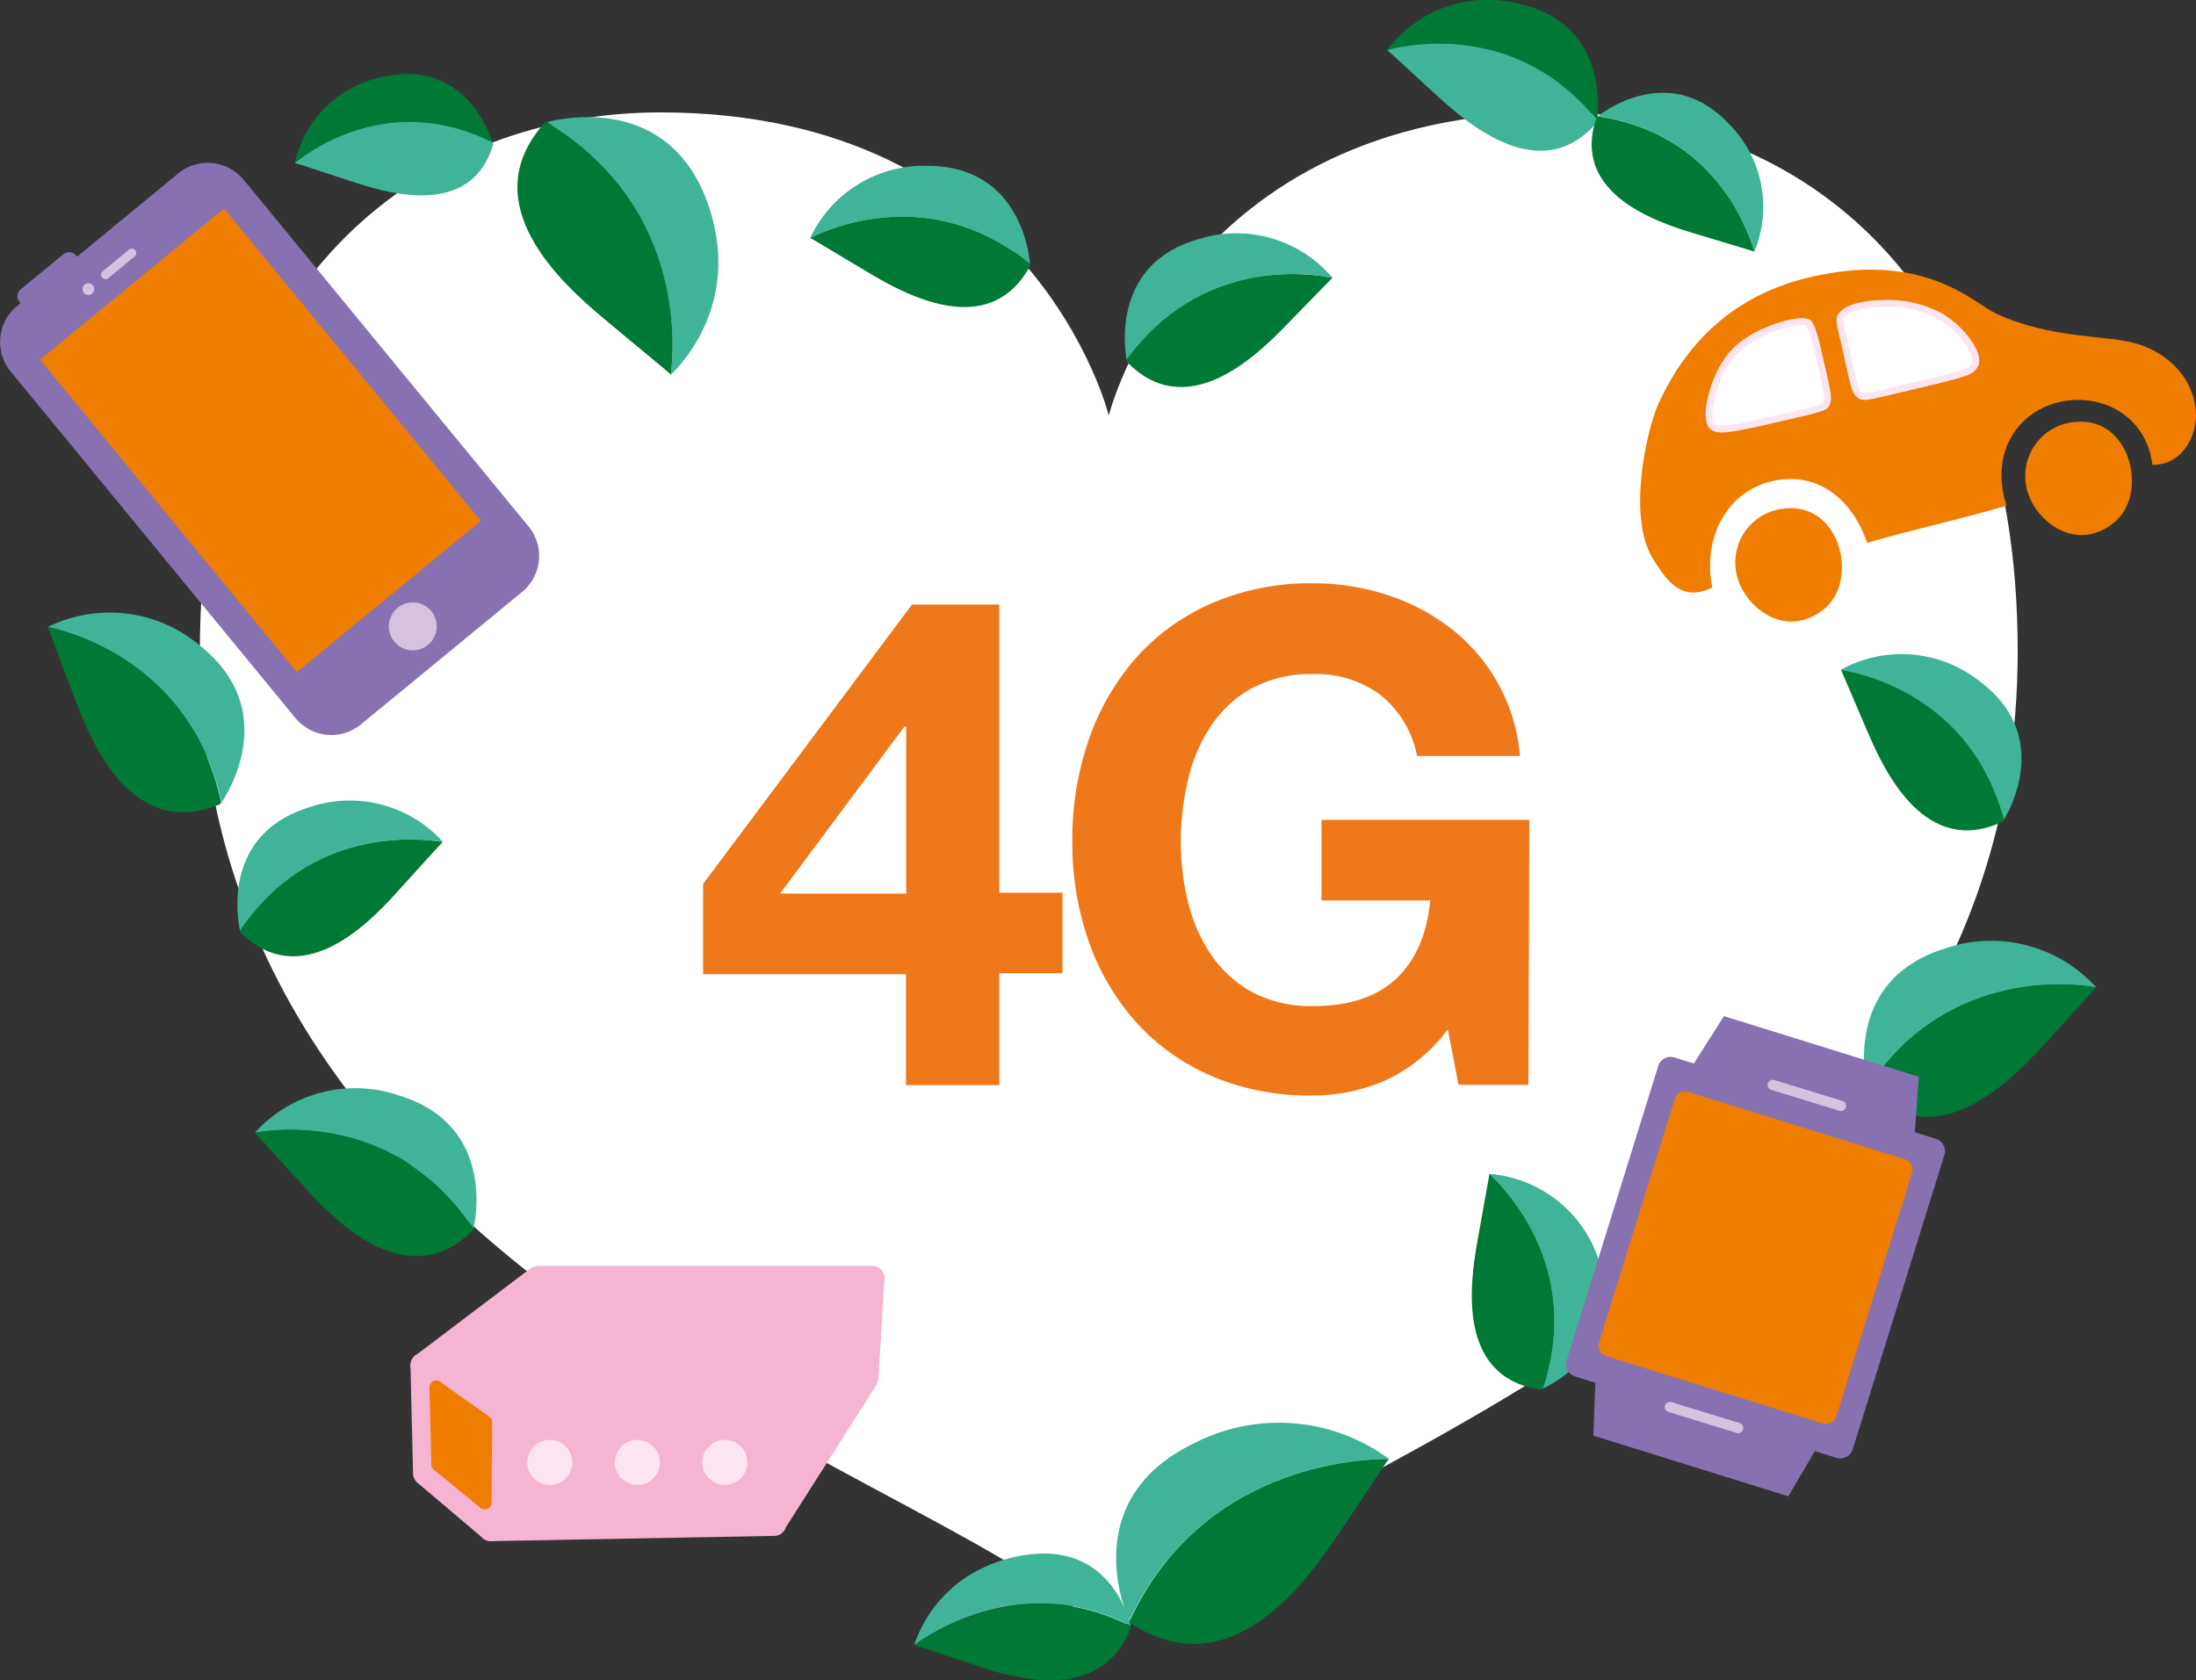
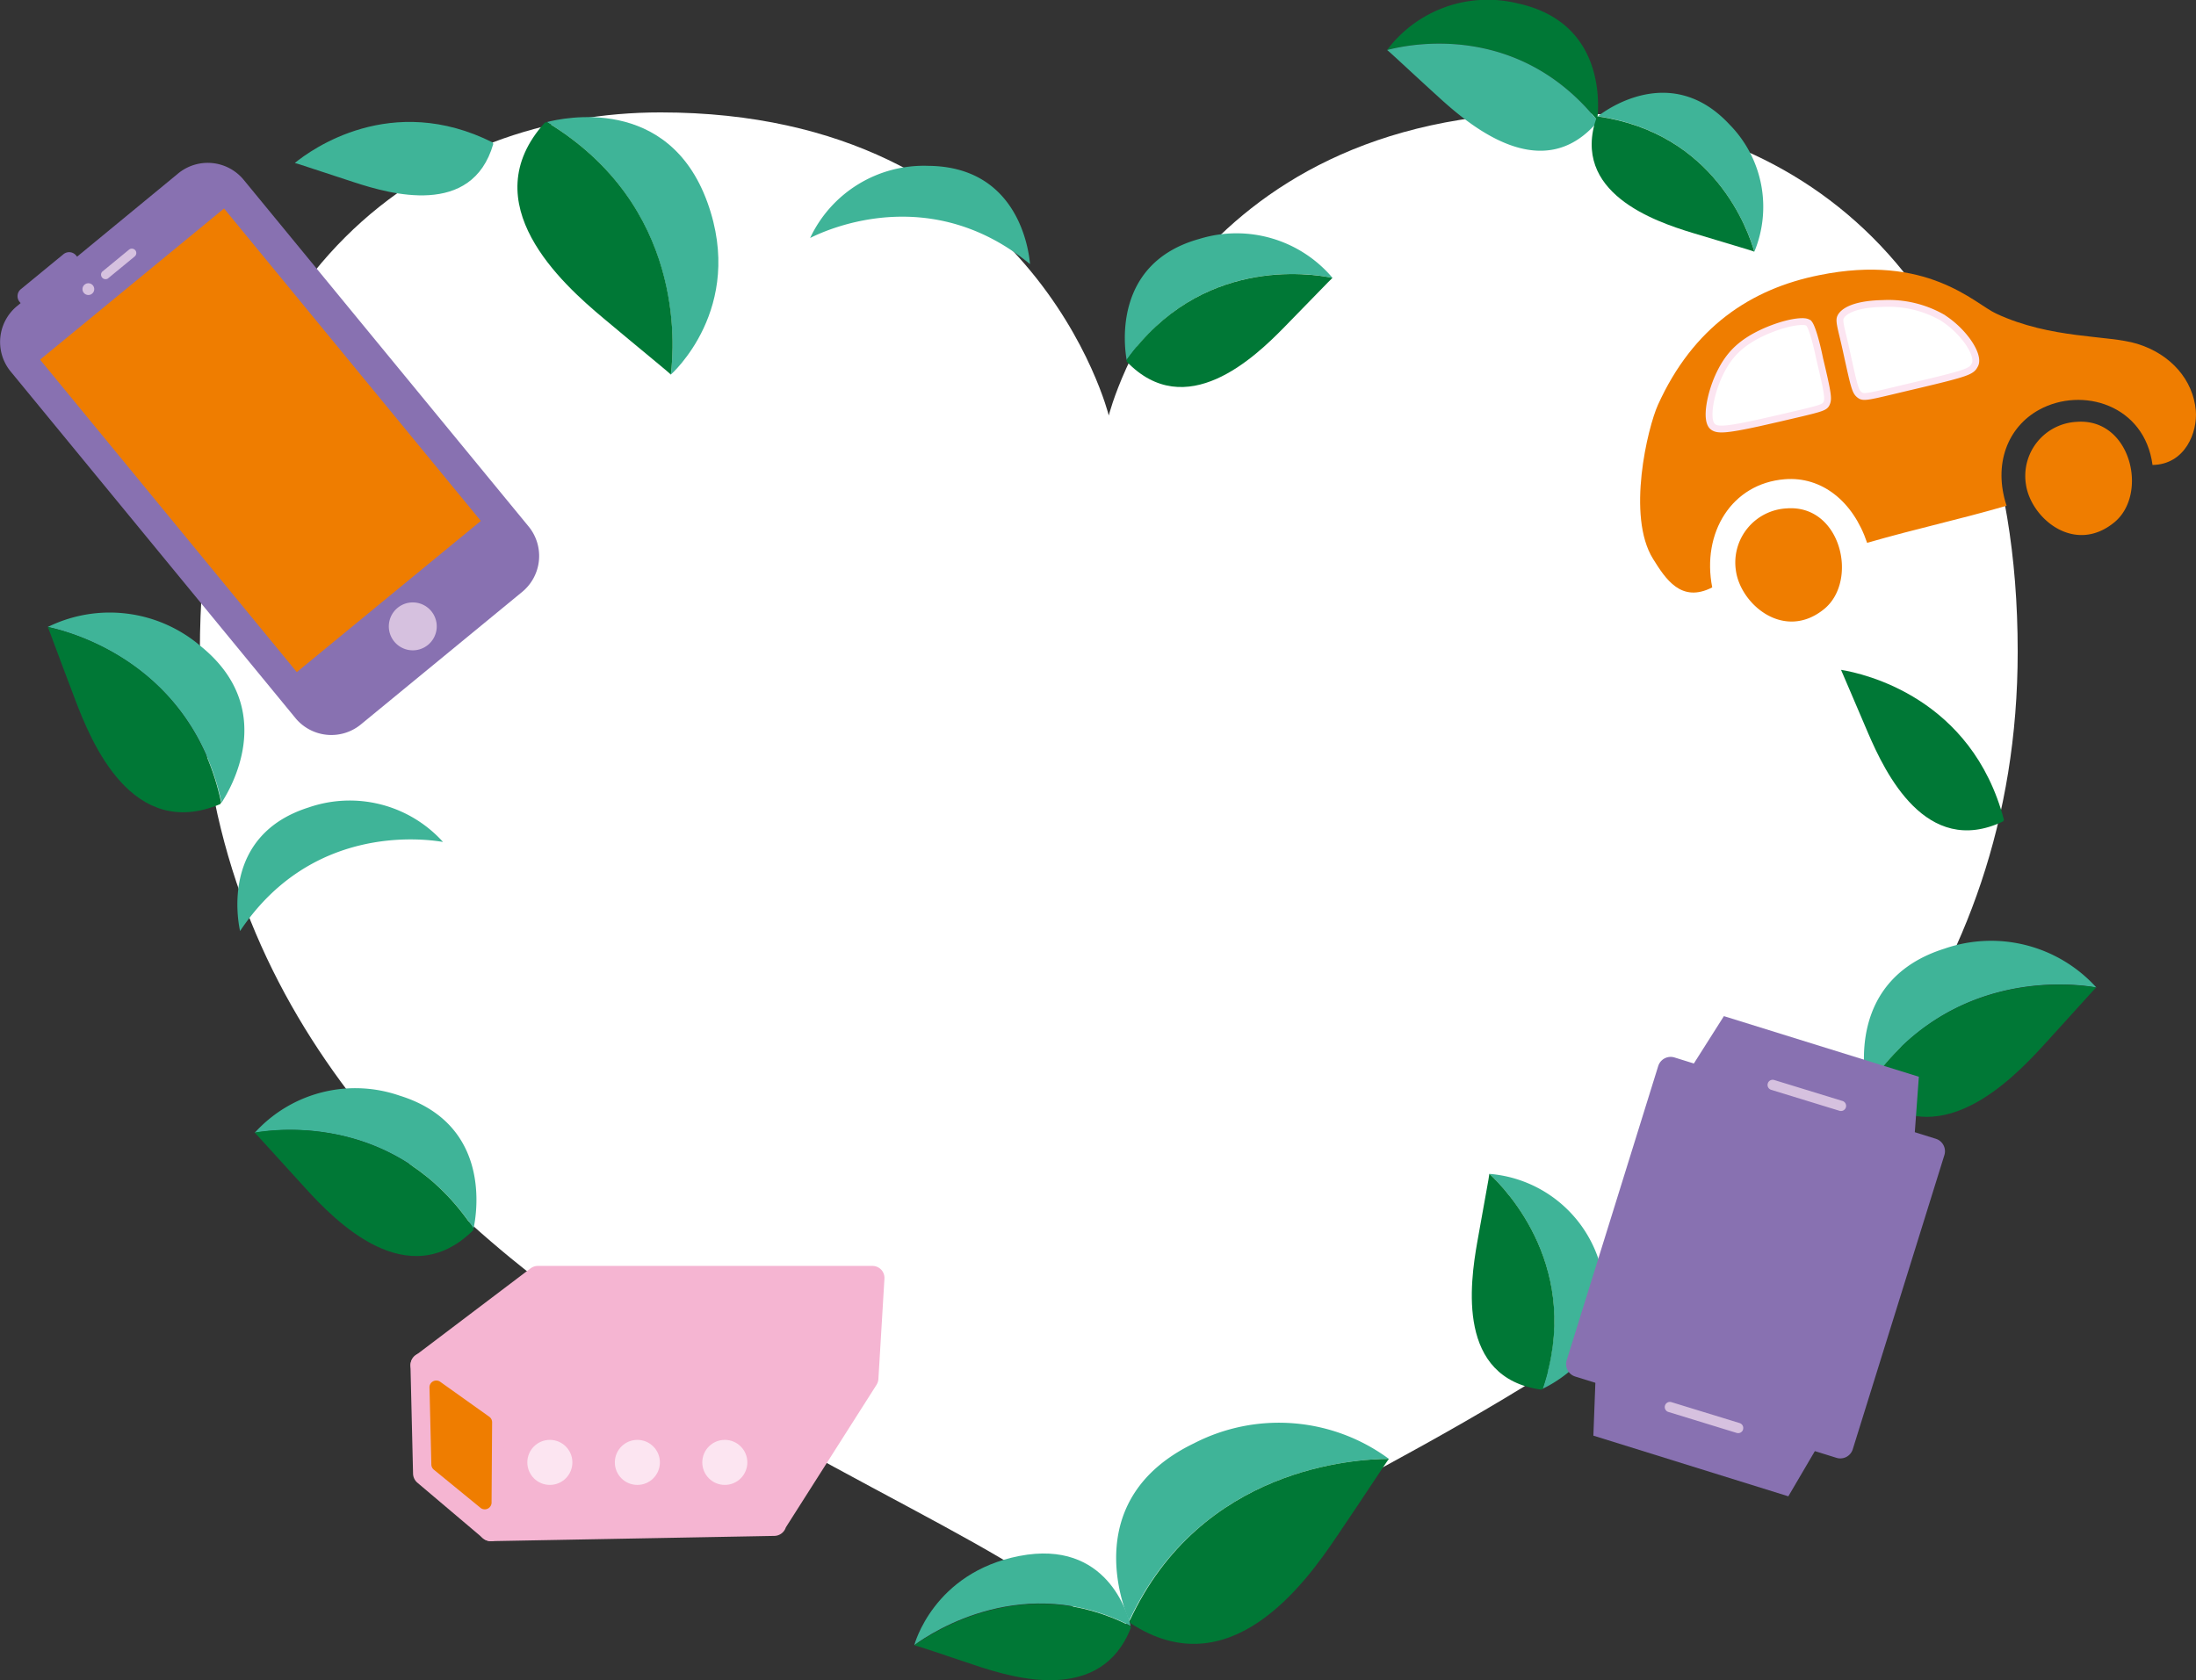
<svg xmlns="http://www.w3.org/2000/svg" viewBox="0 0 321.7 246.19">
  <rect x="0" y="0" width="321.7" height="246.19" fill="#333333" stroke="none" />
  <defs>
    <style>.cls-1,.cls-8{fill:#fff}.cls-1,.cls-7{fill-rule:evenodd}.cls-2{fill:#3fb498}.cls-3{fill:#007836}.cls-4{fill:#8871b1}.cls-5{fill:#d6c1df}.cls-6,.cls-7{fill:#ef7d00}.cls-8{stroke:#fce5f1;stroke-miterlimit:10}.cls-9{fill:#f5b5d2}.cls-10{fill:#fce5f1}.cls-11{fill:#ef781a}</style>
  </defs>
  <title>4g</title>
  <path class="cls-1" d="M162.43 241.8c-8.88-22.44-133.15-47.22-133.15-146.33 0-56.57 34.28-79 67.47-79 54.7 0 65.68 44.41 65.68 44.41s11-44.41 65.68-44.41c33.2 0 67.47 22.44 67.47 79 0 99.11-124.27 123.89-133.15 146.33z" id="fonds" />
  <g id="feuilles">
    <path class="cls-2" d="M133.94 241.05s2.76-10.61 15.4-13.06c12.84-2.48 15.9 8.57 16.29 10.25-15.41-7.95-28.92.76-31.69 2.81z" />
    <path class="cls-3" d="M143.1 244.09c-4.85-1.61-9-3.05-9.16-3 2.77-2 16.28-10.76 31.68-2.81l.05.22c-4.34 11.16-17.03 7.42-22.57 5.59z" />
    <path class="cls-2" d="M218.17 172a18.41 18.41 0 0 1 16 12.5c4.58 12.44-6.51 18.22-8.21 19 5.97-17.5-5.26-29.16-7.79-31.5z" />
    <path class="cls-3" d="M216.41 182c.93-5.32 1.8-9.88 1.77-10 2.52 2.33 13.76 14 7.82 31.51l-.23.11c-12.38-1.72-10.43-15.51-9.36-21.62z" />
-     <path class="cls-2" d="M269.65 98.15a18.42 18.42 0 0 1 20.26 1.6c10.67 7.87 4.6 18.79 3.62 20.39-4.72-17.92-20.53-21.43-23.88-21.99z" />
-     <path class="cls-3" d="M273.7 107.5c-2.15-5-3.93-9.24-4-9.35 3.39.55 19.16 4.07 23.87 22l-.13.21c-11.33 5.38-17.29-7.21-19.74-12.86z" />
+     <path class="cls-3" d="M273.7 107.5c-2.15-5-3.93-9.24-4-9.35 3.39.55 19.16 4.07 23.87 22l-.13.21c-11.33 5.38-17.29-7.21-19.74-12.86" />
    <path class="cls-2" d="M203.47 213.77a27.15 27.15 0 0 0-28.55-2.29c-16.57 8-10.51 23.72-9.5 26 10.49-22.48 33.22-23.72 38.05-23.71z" />
    <path class="cls-3" d="M195.79 225.19c4.08-6 7.5-11.3 7.68-11.42-4.83 0-27.56 1.19-38 23.75l.13.31c14.49 9.52 25.54-5.74 30.19-12.64z" />
    <path class="cls-2" d="M307.1 144.69a20.81 20.81 0 0 0-22.24-5.69c-14.29 4.49-11.81 18.4-11.36 20.47 11.62-17.47 29.77-15.47 33.6-14.78z" />
    <path class="cls-3" d="M299.33 153.2c4.12-4.5 7.6-8.43 7.76-8.5-3.82-.65-22-2.69-33.59 14.74l.06.28c10.08 9.88 21.07-1.38 25.77-6.52z" />
    <path class="cls-2" d="M64.9 123.37a18.42 18.42 0 0 0-19.68-5.06c-12.65 4-10.45 16.28-10.05 18.11C45.45 121 61.51 122.79 64.9 123.37z" />
-     <path class="cls-3" d="M58 130.9c3.64-4 6.72-7.46 6.87-7.52-3.38-.58-19.45-2.38-29.72 13l.05.24c8.94 8.79 18.67-1.18 22.8-5.72z" />
    <path class="cls-2" d="M98.27 54.89s11-9.66 5.36-25.24C97.9 13.84 82.41 17.29 80.11 17.89c20.12 12.2 18.7 32.68 18.16 37z" />
    <path class="cls-3" d="M88.35 46.59c5.25 4.41 9.83 8.12 9.92 8.3.55-4.32 2-24.8-18.16-37l-.3.08c-10.62 11.79 2.54 23.59 8.54 28.62z" />
    <path class="cls-2" d="M37.3 166a19.87 19.87 0 0 1 21.24-5.46c13.63 4.23 11.26 17.51 10.83 19.46-11.09-16.62-28.42-14.67-32.07-14z" />
    <path class="cls-3" d="M44.71 174.07c-3.93-4.3-7.25-8-7.41-8.12 3.65-.63 21-2.57 32.07 14.07l-.06.26c-9.62 9.45-20.12-1.28-24.6-6.21z" />
    <path class="cls-2" d="M7 91.87a20.51 20.51 0 0 1 22.46 2.86c11.45 9.31 4.12 21.15 3 22.88C28.08 97.41 10.71 92.66 7 91.87z" />
    <path class="cls-3" d="M11 102.48C8.85 96.86 7.09 92 7 91.87c3.74.79 21.11 5.54 25.4 25.73l-.16.23c-12.86 5.39-18.82-8.93-21.24-15.35z" />
    <path class="cls-2" d="M118.68 34.87A18.41 18.41 0 0 1 136 24.3c13.26.12 14.74 12.53 14.89 14.4-14.3-11.77-29.14-5.37-32.21-3.83z" />
-     <path class="cls-3" d="M127.44 40.07c-4.64-2.75-8.6-5.18-8.76-5.2 3.07-1.54 17.91-7.94 32.23 3.83v.25c-5.96 10.96-18.17 4.26-23.47 1.12zM43.19 23.89a16.52 16.52 0 0 1 13.1-12.67c11.62-2.5 15.36 8.07 15.86 9.68-14.84-7.48-26.58 1.04-28.96 2.99z" />
    <path class="cls-2" d="M51.88 26.71c-4.61-1.49-8.55-2.84-8.69-2.83 2.38-1.95 14.12-10.47 29-3l.07.22c-3.12 10.79-15.12 7.32-20.38 5.61z" />
    <path class="cls-3" d="M203.2 7.32A18.42 18.42 0 0 1 222.34.5c13 2.82 11.87 15.27 11.64 17.13C222.35 3.2 206.52 6.44 203.2 7.32z" />
    <path class="cls-2" d="M210.72 14.2c-4-3.64-7.37-6.82-7.52-6.87 3.32-.88 19.15-4.13 30.78 10.31v.25c-8.13 9.51-18.71.46-23.26-3.69zM195.21 40.72A18.42 18.42 0 0 0 175.72 35c-12.78 3.53-11 15.91-10.67 17.75 10.8-15.09 26.8-12.75 30.16-12.03z" />
    <path class="cls-3" d="M188.08 48c3.78-3.85 7-7.22 7.12-7.28-3.36-.7-19.35-3.06-30.16 12v.25c8.66 9.03 18.73-.57 23.04-4.97z" />
    <path class="cls-2" d="M257 36.88a17.19 17.19 0 0 0-3.63-18.63c-8.43-9.07-17.92-2.28-19.3-1.21 17.12 2.49 22.05 16.76 22.93 19.84z" />
    <path class="cls-3" d="M247.89 34.11c4.82 1.47 9 2.67 9.1 2.77-.87-3.08-5.79-17.35-22.92-19.82l-.18.14c-3.81 11.03 8.5 15.23 14 16.91z" />
  </g>
  <g id="elements">
    <path class="cls-4" d="M245.71 159.66l6.83-10.77 28.56 8.88-.92 12.62-34.47-10.73zM233.9 197.61l-.48 12.75 28.56 8.89 6.4-10.91-34.48-10.73z" />
    <path class="cls-4" d="M271.42 212.35a1.91 1.91 0 0 1-2.39 1.26l-38.27-11.91a1.91 1.91 0 0 1-1.25-2.39l13.41-43.11a1.91 1.91 0 0 1 2.39-1.25l38.27 11.91a1.91 1.91 0 0 1 1.26 2.39zM3.33 44.78a1.32 1.32 0 0 0 1.86.14l6.2-5.09a1.32 1.32 0 0 0 .22-1.83l-.48-.59a1.32 1.32 0 0 0-1.86-.14l-6.2 5.09a1.32 1.32 0 0 0-.22 1.85z" />
    <path class="cls-4" d="M43.34 105.29a6.82 6.82 0 0 0 9.61.79L76.41 86.8a6.82 6.82 0 0 0 1.09-9.58L35.65 26.29A6.82 6.82 0 0 0 26 25.5L2.58 44.78a6.82 6.82 0 0 0-1.08 9.58z" />
    <path class="cls-5" d="M63.18 89.55a3.51 3.51 0 1 1-4.94-.48 3.51 3.51 0 0 1 4.94.48" />
    <path class="cls-6" d="M26.41 35.82L5.87 52.7l37.61 45.78 7.35-6.04.01-.01 19.6-16.1-37.62-45.78-6.41 5.27z" />
    <path class="cls-5" d="M19.82 36.66a.66.66 0 0 1-.09.92l-3.94 3.24a.66.66 0 0 1-.83-1l3.94-3.24a.66.66 0 0 1 .92.09M13.61 41.82a.86.86 0 1 1-1.21-.12.86.86 0 0 1 1.21.12" />
-     <path class="cls-6" d="M269 207.57a1.59 1.59 0 0 1-2 1l-31.74-9.88a1.58 1.58 0 0 1-1-2L245.35 161a1.58 1.58 0 0 1 2-1l31.74 9.87a1.58 1.58 0 0 1 1 2z" />
    <path class="cls-5" d="M270.41 162.26a.75.75 0 0 1-.94.5l-10-3.07a.75.75 0 0 1-.5-.94.75.75 0 0 1 .94-.5l10 3.07a.75.75 0 0 1 .5.94zM255.35 209.46a.75.75 0 0 1-.94.5l-10-3.07a.75.75 0 0 1-.5-.94.75.75 0 0 1 .94-.5l10 3.07a.75.75 0 0 1 .49.94z" />
    <path class="cls-7" d="M250.83 86.07c-1.57-8 2.85-15.23 10.63-15.85 5.38-.43 10 3.19 12.06 9.32 7.47-2.15 13-3.29 20.43-5.43-2-6.1.17-11.56 4.79-14.08 6.29-3.43 15.43-.71 16.59 8.1 4.8-.07 6.62-4.82 6.34-8-.39-4.41-3.6-8.23-8.61-9.76-4.3-1.31-12.57-.66-20.66-4.43-3.15-1.47-10.09-8.85-25.9-5.62-10 2-18.46 7.6-23.62 19-1.51 3.34-4.63 16.31-.72 22.57 1.84 2.95 4.12 6.52 8.67 4.18z" />
    <path class="cls-7" d="M261.77 74.49a7.94 7.94 0 0 0-7.47 9.12c.69 5 7.15 10.42 13 5.57 4.96-4.18 2.38-15.26-5.53-14.69zM304.25 61.81a7.93 7.93 0 0 0-7.47 9.12c.69 5 7.14 10.43 13 5.57 4.97-4.15 2.38-15.27-5.53-14.69z" />
    <path class="cls-8" d="M284.44 46.47a16 16 0 0 0-8.61-2c-4.85.1-6.06 1.5-6.25 2.13s.29 2 .92 4.92c1.18 5.39 1.3 5.91 2 6.4a.84.84 0 0 0 .23.12c.66.22 2.1-.2 7.9-1.57 7.78-1.83 8.19-2.07 8.67-3 .76-1.36-1.58-4.97-4.86-7zM265 47.39a.74.74 0 0 0-.3-.18c-.69-.26-3 0-6.11 1.35-3.62 1.62-5.31 3.44-6.64 6.16s-2.23 6.91-1 7.83c.66.49 1.81.49 6.82-.61l2.81-.64c6.28-1.46 6.72-1.55 7-2.2s.26-1.23-1-6.49c-.58-2.82-1.19-4.77-1.58-5.22z" />
    <path class="cls-9" d="M129.11 186.06a1.8 1.8 0 0 0-1.31-.57h-49a1.8 1.8 0 0 0-1.09.37L60.88 198.6a1.8 1.8 0 0 0 0 2.89l9.31 6.84L70.1 224a1.8 1.8 0 0 0 1.8 1.82l41.54-.77a1.8 1.8 0 0 0 1.68-1.25l13.28-20.88a1.81 1.81 0 0 0 .28-.86l.88-14.62a1.8 1.8 0 0 0-.45-1.38z" />
    <circle class="cls-10" cx="80.55" cy="214.28" r="3.3" />
    <circle class="cls-10" cx="93.37" cy="214.28" r="3.3" />
    <circle class="cls-10" cx="106.18" cy="214.28" r="3.3" />
    <path class="cls-9" d="M73.11 206L63 198.58a1.8 1.8 0 0 0-2.87 1.49l.38 15.86a1.8 1.8 0 0 0 .64 1.33l9.57 8.1a1.8 1.8 0 0 0 3-1.36l.12-16.52a1.8 1.8 0 0 0-.73-1.48z" />
    <path class="cls-6" d="M71.66 207.58l-7.1-5.06a1 1 0 0 0-1.64.87l.27 11.19a1 1 0 0 0 .38.78l6.75 5.52a1 1 0 0 0 1.69-.79l.08-11.65a1 1 0 0 0-.43-.86z" />
-     <path class="cls-11" d="M146.4 88.58h-12.8L103 129.52v13.22h29.71V159h13.69v-16.4h9.24v-11.8h-9.24zm-13.65 42.36h-18.48l18.2-24.45h.28zm60.85-10.8v11.8h15.92c-.47 5-2.18 8.84-5 11.48s-6.88 4-12.11 4a18.41 18.41 0 0 1-9-2.06 17.23 17.23 0 0 1-6-5.48 23.72 23.72 0 0 1-3.37-7.69 36.53 36.53 0 0 1-1.06-8.79 39.28 39.28 0 0 1 1.06-9.15 24.21 24.21 0 0 1 3.37-7.89 17.08 17.08 0 0 1 6-5.53 18.43 18.43 0 0 1 9-2.06 15.79 15.79 0 0 1 9.75 3 15.11 15.11 0 0 1 5.43 9h15.08A26.35 26.35 0 0 0 212.43 92a30.35 30.35 0 0 0-9.35-4.87 34.87 34.87 0 0 0-10.7-1.66 36.25 36.25 0 0 0-14.83 2.91 31.72 31.72 0 0 0-11.11 8 35.86 35.86 0 0 0-6.94 12 44.84 44.84 0 0 0-2.41 14.93 43.34 43.34 0 0 0 2.43 14.69 34.92 34.92 0 0 0 6.94 11.81 31.75 31.75 0 0 0 11.11 7.89 36.47 36.47 0 0 0 14.76 2.82 26.7 26.7 0 0 0 10.42-2.12 23.65 23.65 0 0 0 9.35-7.59l1.56 8.14h10.24l.14-38.81H193.6z" id="_4G" data-name="4G" />
  </g>
</svg>